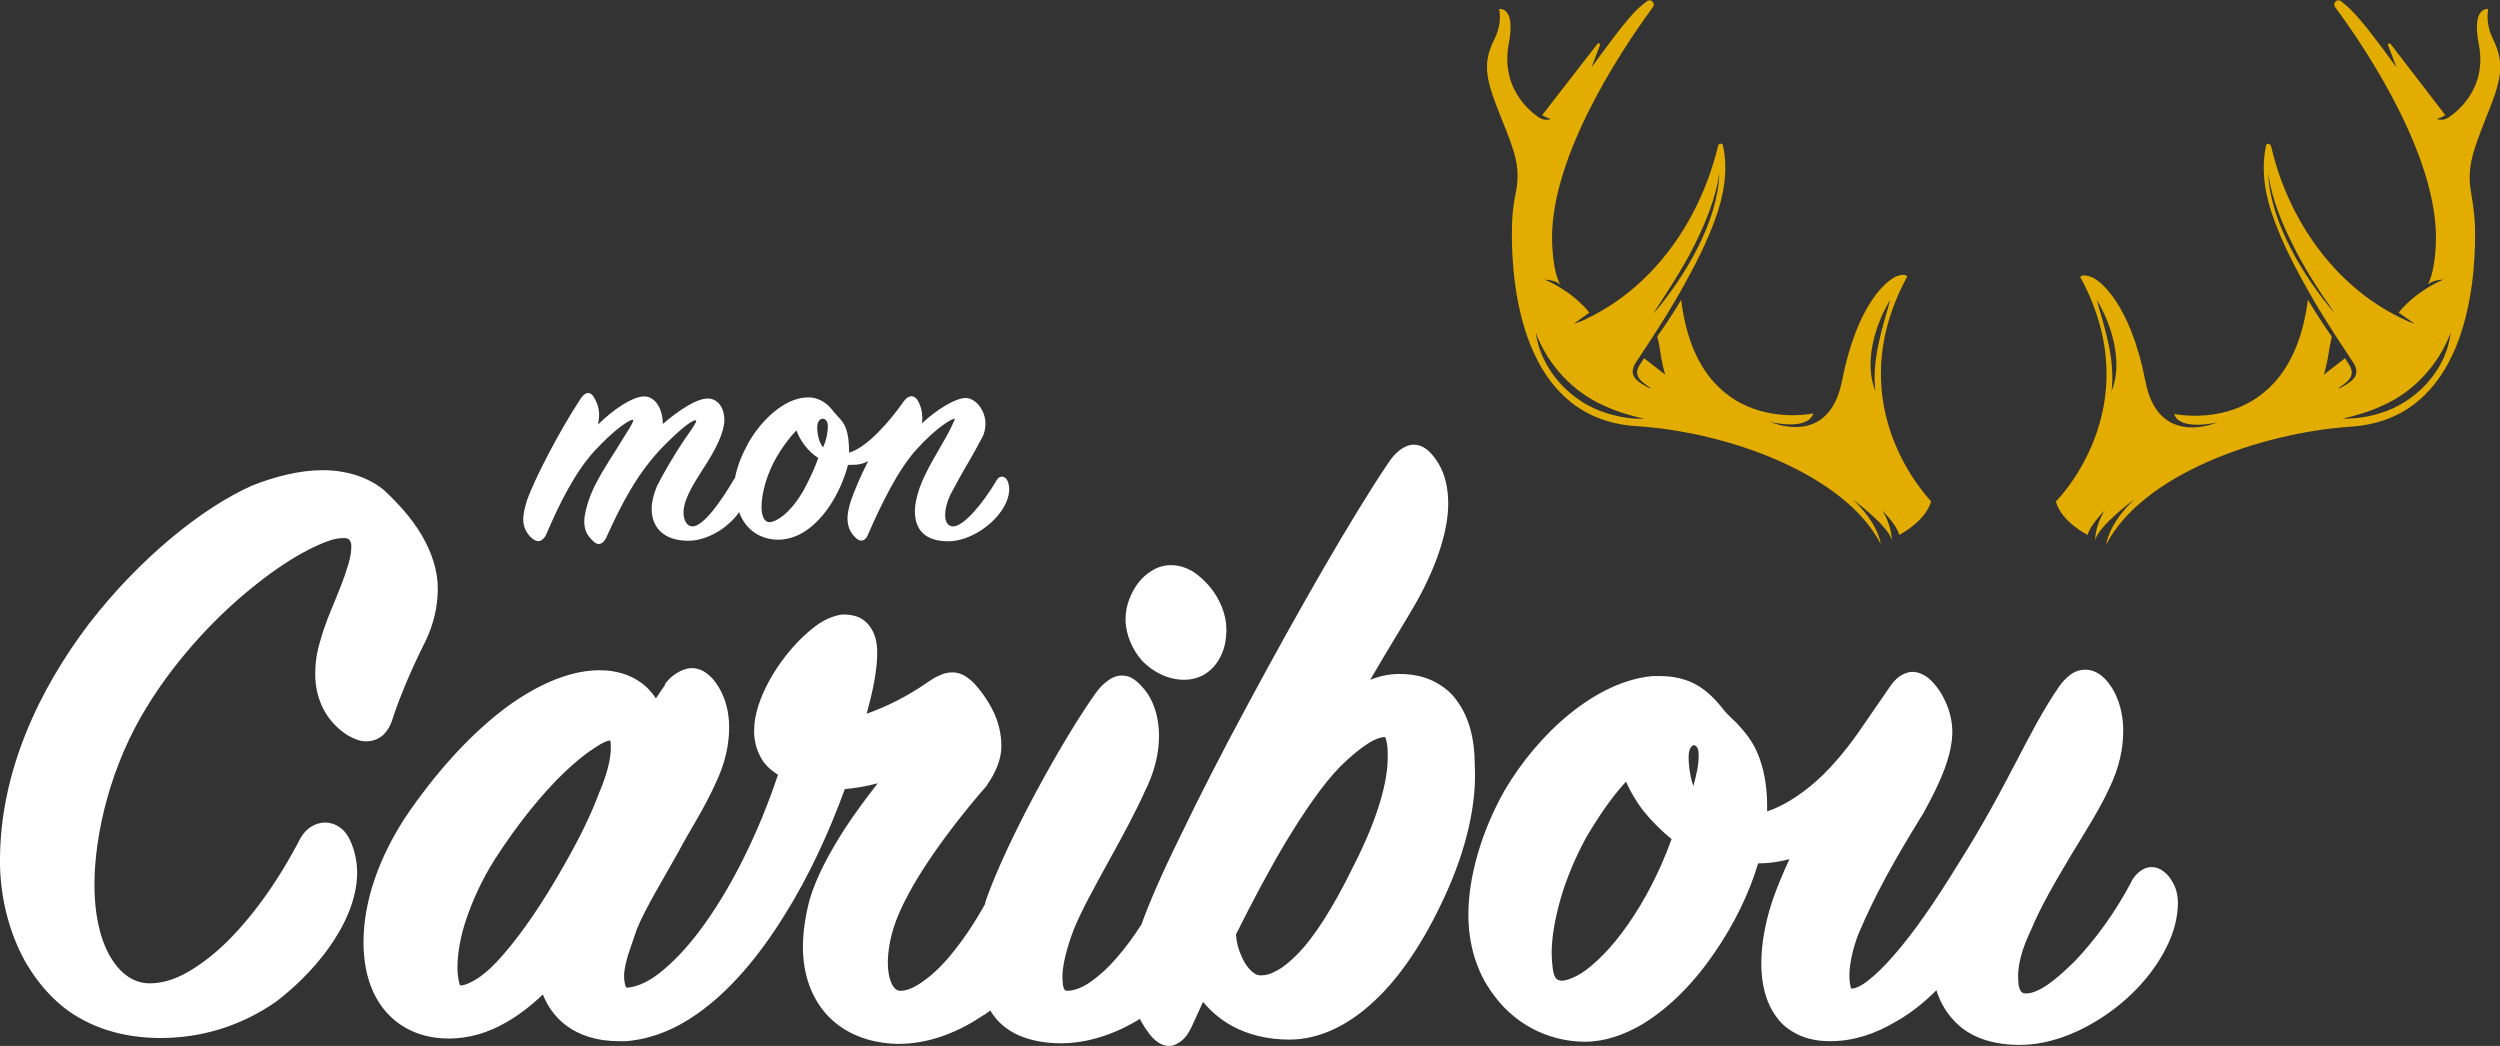
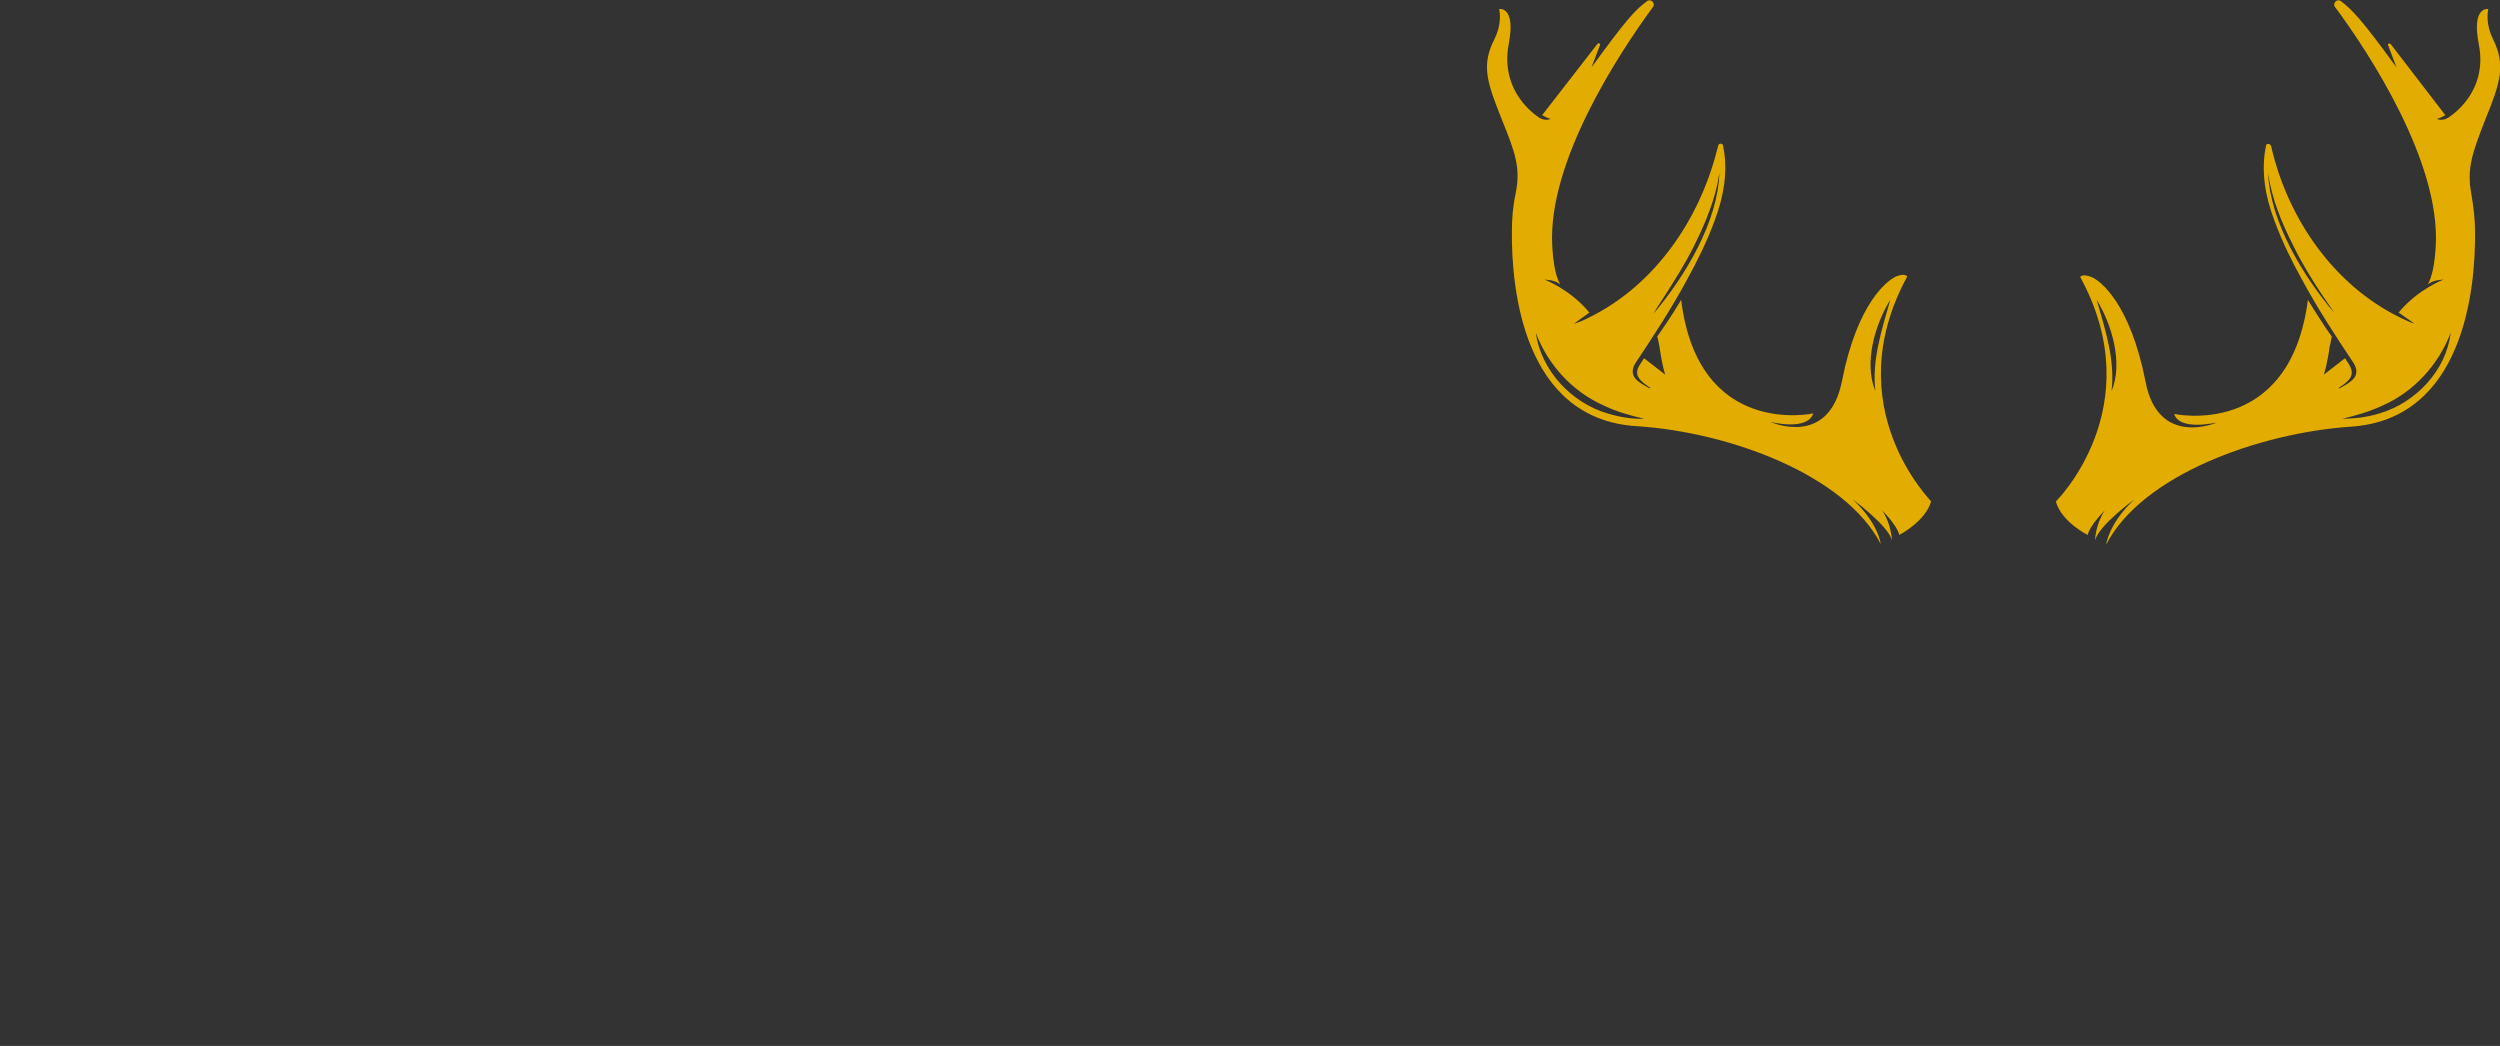
<svg xmlns="http://www.w3.org/2000/svg" version="1.1" id="Calque_1" x="0px" y="0px" viewBox="0 0 471.1 197.1" style="enable-background:new 0 0 471.1 197.1;" xml:space="preserve">
  <rect x="0" y="0" width="471.1" height="197.1" fill="#333333" stroke="none" />
  <style type="text/css"> .st0{fill:#E2AC00;} .st1{fill:#FFFFFF;} </style>
  <path class="st0" d="M359.4,52.1c0,0-0.4-0.7-2.1,0c-1.6,0.7-7.3,4.9-10.2,19.7c-2.5,12.7-13.5,7.7-13.5,7.7s7,1.8,8.1-1.6 c0,0-21.7,4.8-24.9-21.4c-0.7,1.1-1.3,2.2-2,3.2c-0.8,1.3-1.7,2.5-2.5,3.7c0.3,1.2,0.4,1.9,0.4,1.9c0.5,3.5,1,5,1.1,5.3l-4-3.1 l-0.7,1.1c-1.6,2.2,0.3,3.4,1.9,4.5l-0.1,0.1c-2-1.1-4.3-2.2-2.7-4.8c3.4-5.1,6.8-10.3,9.7-15.7c2-3.6,3.8-7.3,5.2-11.1 c1.7-4.5,2.6-9.4,1.6-14.1c0-0.5-0.8-0.6-0.9-0.1c-0.1,0.2-0.1,0.5-0.2,0.7c-3.3,13.2-11.7,25.6-24.1,31.7c-0.9,0.5-1.9,0.9-2.9,1.2 l2.9-2.1c-3.5-4.3-8.4-6.2-8.4-6.2s1.9,0,2.9,0.9c-0.8-1.5-1.3-3.7-1.5-7.4c-0.8-15.7,12.4-35.9,19-44.9c0.5-0.7-0.4-1.6-1.1-1.1 c-2.3,1.7-3.8,3.3-10.5,12.5l1.6-4.2c0.1-0.3-0.3-0.5-0.5-0.2l-10.4,13.4c0.5,0.3,1.1,0.6,1.6,0.7c0,0-0.9,0.5-2.1-0.2 c-0.6-0.4-7.5-4.8-5.8-13.9c1.4-7.2-1.8-6.6-1.8-6.6c0.2,1,0.4,3.1-0.9,5.7c-2.5,4.9-1.4,8.1,1.4,15.1c2.5,6.2,3.6,9.1,2.6,14 c-0.5,2.3-0.7,4.7-0.7,7.1c-0.1,10.7,2.1,35.3,23.4,36.7c17.6,1.1,39.4,9.2,46.1,22.2c0,0-0.4-3.9-5.3-8.4c0,0,6.7,4.9,7.4,7.7 c0,0,0-2.8-1.8-5.6c0,0,2.8,2.8,3.2,4.6c0,0,4.9-2.5,6-6.3C364,94.4,346,76.8,359.4,52.1z M313.6,55.9c2-3.1,4-6.3,5.6-9.5 c2.2-4.4,4.1-9,4.8-13.8c-0.3,9.3-6.5,19.5-12.4,26.5C312.2,58,312.9,57,313.6,55.9z M302.9,77.9c-6.8-2-12.5-8.1-13.5-15.2 c2.3,6.1,7,11.2,13,13.8c2.3,1.1,4.8,1.8,7.4,2.4C307.6,79,305.2,78.6,302.9,77.9z M353.4,73.7c-2.2-5.3-0.1-12.5,2.8-17.2 C354.6,62.2,352.7,67.9,353.4,73.7z M469.8,7.4c-1.3-2.6-1.1-4.8-0.9-5.7c0,0-3.2-0.6-1.8,6.6c1.8,9.1-5.2,13.5-5.8,13.9 c-1.1,0.7-2.1,0.2-2.1,0.2c0.5-0.1,1.1-0.4,1.6-0.7L450.5,8.3c-0.2-0.2-0.6-0.1-0.5,0.2l1.6,4.2c-6.7-9.2-8.3-10.8-10.5-12.5 c-0.7-0.5-1.6,0.4-1.1,1.1c6.6,8.9,19.8,29.2,19,44.9c-0.2,3.7-0.7,5.9-1.5,7.4c1-0.9,2.9-0.9,2.9-0.9s-4.9,1.9-8.4,6.2l3,2.1 c-1-0.3-1.9-0.8-2.8-1.2c-12.4-6.1-20.9-18.4-24.1-31.7c0-0.2-0.1-0.5-0.2-0.7c-0.2-0.4-0.9-0.4-0.9,0.1c-1,4.8-0.1,9.6,1.6,14.1 c1.4,3.8,3.2,7.5,5.2,11.1c2.9,5.4,6.3,10.6,9.7,15.7c1.6,2.6-0.7,3.7-2.7,4.8l-0.1-0.1c1.6-1.1,3.4-2.2,1.9-4.5l-0.7-1.1l-4,3.1 c0.1-0.3,0.6-1.7,1.1-5.3c0,0,0.2-0.7,0.4-1.9c-0.9-1.2-1.7-2.5-2.5-3.7c-0.7-1.1-1.4-2.2-2-3.2C431.5,82.8,409.7,78,409.7,78 c1,3.3,8.1,1.6,8.1,1.6s-11.1,4.9-13.5-7.7c-2.9-14.8-8.6-19.1-10.2-19.7c-1.8-0.7-2.1,0-2.1,0c13.4,24.6-4.6,42.3-4.6,42.3 c1.1,3.9,6,6.3,6,6.3c0.4-1.8,3.2-4.6,3.2-4.6c-1.8,2.8-1.8,5.6-1.8,5.6c0.7-2.8,7.4-7.7,7.4-7.7c-4.9,4.6-5.3,8.5-5.3,8.5 c6.7-13,28.6-21,46.1-22.2c21.3-1.4,23.5-26,23.4-36.7c0-2.4-0.3-4.8-0.7-7.1c-0.9-4.9,0.2-7.8,2.6-14 C471.2,15.5,472.2,12.3,469.8,7.4z M427.4,32.6c0.7,4.9,2.6,9.5,4.8,13.8c1.6,3.3,3.6,6.5,5.6,9.5c0.7,1,1.4,2,2.1,3.1 C434,52,427.8,41.9,427.4,32.6z M397.9,73.7c0.7-5.9-1.2-11.6-2.8-17.2C398,61.2,400.1,68.5,397.9,73.7z M448.4,77.9 c-2.3,0.7-4.6,1-7,1c2.6-0.6,5-1.3,7.4-2.4c6-2.6,10.7-7.7,13-13.8C461,69.8,455.2,75.9,448.4,77.9z" />
-   <path class="st1" d="M272.3,168.8L272.3,168.8L272.3,168.8L272.3,168.8L272.3,168.8L272.3,168.8L272.3,168.8L272.3,168.8z M410.4,170.2c0,2.3-0.6,5.3-2.2,8.4l0,0l0,0c-2.5,5-6.7,9.5-11.6,12.8s-10.5,5.5-16,5.5c-4.9,0-8.8-1.3-11.5-3.7 c-2-1.8-3.4-4-4.2-6.6c-2.3,2.3-4.9,4.4-7.8,6c-3.7,2.2-7.8,3.6-12.2,3.6c-2.3,0-4.3-0.4-6-1.2s-3.1-1.9-4.1-3.3 c-2.1-2.8-2.9-6.4-2.9-10.1c0-3.6,0.7-7.6,2-11.6l0,0l0,0c0.8-2.4,2-5.3,3.3-8.1c-1.9,0.5-3.9,0.8-5.9,0.8 c-1.7,5.7-4.6,11.6-8.2,16.8c-3.8,5.6-8.5,10.4-13.6,13.5c-3.4,2-7.1,3.3-10.8,3.3c-2.9,0-6-0.6-9-2s-5.9-3.6-8.3-6.9l0,0l0,0 c-3.3-4.4-4.7-9.7-4.7-15.1c0-7.1,2.5-15.7,6.8-23.3c3.1-5.3,7.4-10.5,12.2-14.4c4.8-3.9,10.2-6.7,15.7-7.2l0,0l0,0 c0.5,0,0.9,0,1.4,0c2.5,0,4.8,0.5,6.8,1.6s3.7,2.8,5.4,5c0.7,0.8,1.4,1.4,2.3,2.3l0,0l0,0c1.5,1.6,3,3.4,4,5.9s1.7,5.6,1.7,9.7 c0,0.3,0,0.6,0,1c2.7-0.9,5.5-2.6,8.2-4.8c3.3-2.7,6.3-6.3,8.8-9.8l0,0l6-8.7c0.6-0.9,1.2-1.6,1.9-2.1c0.7-0.5,1.6-0.9,2.5-0.9 c0.8,0,1.6,0.3,2.3,0.7c0.7,0.4,1.3,1,1.9,1.7l0,0c1.1,1.3,1.9,2.8,2.5,4.4c0.5,1.5,0.8,3,0.8,4.4c0,4.4-2.1,9.4-5.5,15.5l0,0l0,0 c-5.5,8.9-9,15.2-12.2,22.7c-1.1,2.9-1.7,5.7-1.7,7.9c0,1.1,0.2,2,0.3,2.3l0.1,0.1l0,0c0.6,0,1.7-0.4,3.1-1.5s3.1-2.7,4.9-4.8 c3.6-4.1,7.7-10,11.8-16.7l0,0l0,0c9.8-15.4,13.2-25,19.3-33.9l0,0l0,0l0,0c0.6-0.9,1.4-1.7,2.2-2.3c0.8-0.6,1.8-0.9,2.8-0.9 c1.5,0,2.9,0.8,4,2.1l0,0l0,0c1.9,2.2,3.1,5.5,3.1,9.4c0,3.3-0.7,6.9-2.7,11l0,0l0,0c-1.6,3.5-4.3,7.8-7.1,12.4 c-2.8,4.7-5.7,9.6-7.6,14.2l0,0l0,0c-1.6,3.3-2.5,6.5-2.4,8.9c0,1,0.1,1.7,0.3,2.2c0.2,0.5,0.4,0.6,0.6,0.7c0.1,0.1,0.4,0.1,0.7,0.1 c0.9,0,2.3-0.5,3.9-1.6s3.4-2.7,5.3-4.6c3.7-3.9,7.5-9.1,10.3-14.4l0,0c0.4-0.9,0.9-1.6,1.6-2.2c0.7-0.6,1.5-1,2.4-1 s1.7,0.3,2.4,0.9c0.7,0.5,1.2,1.2,1.7,2.1l0,0l0,0l0,0C410.1,167.5,410.4,168.7,410.4,170.2z M315,158.1c-1.9-1.5-3.8-3.4-5.4-5.4 c-1.3-1.7-2.4-3.6-3.2-5.4c-2.6,2.8-5,6.3-7.5,10.5c-2,3.7-3.7,7.7-4.8,11.5c-1.1,3.8-1.7,7.4-1.7,10.2c0,1.2,0.1,2.2,0.2,3 s0.3,1.4,0.5,1.7c0.1,0.2,0.2,0.3,0.4,0.4c0.2,0.1,0.4,0.2,0.8,0.2c0.7,0,1.6-0.3,2.8-0.9c1.2-0.6,2.5-1.6,4-3 c2.9-2.7,6.1-6.8,9.1-12.2l0,0C312.4,164.7,313.8,161.4,315,158.1z M320.1,142.3c0-1-0.2-1.4-0.4-1.6c-0.2-0.2-0.3-0.2-0.5-0.3h-0.1 c-0.1,0.1-0.2,0.2-0.4,0.3c-0.3,0.4-0.5,1-0.5,2c0,1.3,0.2,3,0.6,4.5c0.1,0.3,0.2,0.6,0.3,0.9c0.2-0.7,0.4-1.4,0.5-2 C320,144.6,320.1,143.2,320.1,142.3z M223.2,128.1c1.2,0,2.4-0.3,3.4-0.8c1.5-0.8,2.7-2.1,3.4-3.6c0.8-1.5,1.1-3.3,1.1-5.1 c0-2.8-1.2-5.7-3.1-8c-0.9-1.1-2-2.1-3.2-2.9c-1.2-0.7-2.6-1.2-4.1-1.2c-1.2,0-2.4,0.3-3.4,0.9c-1.6,0.9-2.8,2.2-3.7,3.8 c-0.9,1.6-1.5,3.5-1.5,5.5c0,2.9,1.3,5.8,3.2,7.9C217.4,126.7,220.1,128.1,223.2,128.1z M100.2,101.4c-0.9-0.8-1.6-2-1.6-3.5 c0-0.9,0.2-2,0.7-3.6c1.4-4,6.1-13.1,10.2-19.3c0.9-1.3,1.9-1.2,2.5,0c0.6,1,0.9,2.1,0.9,3.2c0,0.5-0.1,1.1-0.2,1.8 c2.8-2.8,6.5-5.3,8.7-5.3c2.1,0,3.5,2.4,3.5,5.2c3-2.6,6.5-4.9,8.6-4.8c1.9,0.1,3,1.9,3,4c0,2.2-1.4,5.3-4.1,9.4 c-1.8,2.8-3.6,5.7-3.6,8.1c0,1.5,0.7,2.6,1.7,2.6c2,0,5.3-4.6,7.7-8.7c0.1-0.2,0.2-0.3,0.3-0.4c0.4-2.2,1.3-4.4,2.5-6.6 c2.5-4.4,6.7-8.3,10.8-8.6c2-0.2,3.8,0.8,5,2.3c0.5,0.7,0.9,1,1.1,1.3c1.3,1.3,2.1,2.6,2.1,6.8c3.2-0.9,7.4-5.5,10.4-9.8 c0.9-1.1,1.8-1.1,2.5-0.1c0.6,1,0.9,2.2,0.9,3.2c0,0.3,0,0.8-0.1,1.2c2.8-2.6,6.3-4.8,8.3-4.8c1.8,0,3.7,2.3,3.7,4.8 c0,0.7-0.1,1.7-0.6,2.6c-0.7,1.3-1.6,3-2.6,4.7c-1.1,1.8-2.7,4.8-3.4,6.1c-0.7,1.5-1,2.8-1,3.8c0,1.3,0.5,2.2,1.5,2.2 c2,0,5.7-4.4,8.2-8.7c0.5-0.9,1.5-0.9,2,0c0.4,0.8,0.7,2.3-0.3,4.4c-1.8,3.8-6.7,7.1-10.8,7.1c-4.4,0-6.3-2.2-6.3-5.7 c0-1.2,0.3-2.6,0.9-4.4c1.2-3.3,3.4-6.7,4.9-9.4c0.5-0.9,1.9-3.6,1.7-3.6c-0.6,0-3.5,1.7-7.2,5.8c-3.4,3.7-6.7,10.4-9.2,16.2 c-0.4,0.9-1.3,1.5-2.4,0.3c-0.9-0.9-1.4-2-1.4-3.6c0-0.9,0.3-2.2,0.7-3.4c0.6-1.7,1.8-4.6,3.2-7.3c-1.4,0.7-2.2,0.7-3.8,0.7 c-1.7,6.5-6.6,14.1-13.2,14.1c-2.1,0-4.6-0.8-6.3-3.2c-0.4-0.6-0.8-1.3-1-2c-2.2,3.1-6.1,5.4-9.6,5.4c-4.5,0-6.9-2.4-6.9-6 c0-1.2,0.3-2.6,1-4.3c1.1-2.2,3.2-5.8,4.8-8.2c1.5-2.2,3-4.2,2.5-4.2s-1.9,0.7-5.8,4.6c-5.2,5.2-8.3,11.4-11.1,17.6 c-0.7,1.3-1.6,1.5-2.6,0.4c-1-1-1.5-1.9-1.5-3.6c0-1.1,0.5-3.2,1.2-4.9c0.9-2.4,3.1-5.9,4.9-8.7c1.8-3,3.6-5.5,3-5.5 c-0.5,0-3.1,1.5-7.1,5.8c-3.7,4-6.7,10-9.3,16.1C102.1,102,101.4,102.4,100.2,101.4z M154,80.5c0,1.2,0.3,2.9,1.1,3.8 c0.7-1.5,0.9-3.1,0.9-4c0-1-0.5-1.4-1-1.4S154,79.5,154,80.5z M143.5,95.5c0,1.9,0.6,2.9,1.5,2.9c1.7-0.1,4.6-2.4,6.9-6.9 c1-1.9,1.8-3.8,2.3-5.2c-1.8-1.1-3.5-3.3-4.1-5.2c-1.4,1.4-2.7,3.2-3.8,5.1C144.5,89.3,143.5,93,143.5,95.5z M272.3,168.8 c-3.9,8.5-8.4,15.3-13.4,19.9c-4.9,4.6-10.4,7.2-15.9,7.2c-4.1,0-7.7-0.9-10.7-2.5c-2.2-1.2-4-2.7-5.6-4.6l-2.2,4.8 c-0.5,1-1,1.8-1.7,2.4c-0.7,0.6-1.6,1.1-2.5,1.1c-0.8,0-1.5-0.3-2.1-0.7s-1.2-1-1.7-1.7l0,0c-0.6-0.8-1.2-1.7-1.7-2.7 c-4.7,2.9-9.9,4.6-14.9,4.6c-2.6,0-4.9-0.4-6.9-1.1c-2-0.7-3.7-1.8-5-3.2c-0.5-0.6-1-1.2-1.4-1.9c-0.6,0.5-1.2,0.9-1.9,1.3 c-4.7,3.1-10.1,5-15.2,5c-0.2,0-0.5,0-0.7,0c-5.5-0.2-10-2.2-13-5.5s-4.5-7.8-4.5-12.8c0-2.8,0.5-6,1.3-9l0,0l0,0 c1.3-4.3,3.8-8.9,6.7-13.4c1.9-2.9,4-5.7,6.1-8.4c-2.2,0.6-4.2,0.9-6.2,1.1c-3,8.2-6.8,16.5-11.4,23.8c-4.7,7.6-10.3,14.3-16.5,18.6 c-4.1,2.9-8.6,4.7-13.3,5.1l0,0c-0.5,0-1,0-1.4,0c-4.1,0-7.5-1.1-10.1-3.1c-1.9-1.5-3.3-3.4-4.2-5.7c-2.1,2-4.5,3.9-7,5.3 c-3.3,1.9-6.9,3-10.7,3c-5.1,0-9.2-1.9-12-5.2s-4.1-7.8-4.1-13c0-7.3,2.7-16,8.7-24.7l0,0c6.6-9.4,13.2-16,19.3-20.3 c6.2-4.3,11.8-6.2,16.5-6.2c3,0,5.6,0.8,7.6,2.2c1.2,0.8,2.2,1.9,3,3.1c0.7-1.1,1.3-1.9,1.7-2.5V129v-0.1c0.7-0.9,1.4-1.6,2.3-2.1 c0.8-0.5,1.8-0.9,2.8-0.9c0.7,0,1.4,0.2,2,0.5s1.2,0.8,1.7,1.3l0,0c2.1,2.3,3.3,5.6,3.3,9.4c0,3.1-0.7,6.7-2.6,10.6l0,0l0,0l0,0 c-2,4.5-4.6,8.4-7,12.9l0,0l0,0c-2.9,5.2-6.1,10.4-7.8,14.5c-0.6,1.8-1.2,3.5-1.7,5c-0.4,1.5-0.7,2.8-0.7,3.7c0,0.8,0.1,1.4,0.2,1.8 c0.1,0.4,0.3,0.5,0.3,0.5h0.2h0.1c1.9-0.2,4.3-1.3,6.8-3.5c2.5-2.1,5.2-5.1,7.8-8.8c5.1-7.2,10-17,13.6-27.8 c-1.4-0.9-2.5-1.9-3.2-3.2c-0.9-1.6-1.3-3.3-1.3-5.1c0-3.1,1.2-6.4,2.9-9.5c1.7-3.1,4-6,6.3-8.2c1.6-1.5,3.1-2.7,4.7-3.4 c0.9-0.4,1.8-0.7,2.7-0.8l0,0l0,0c0.1,0,0.3,0,0.4,0c1,0,1.9,0.2,2.7,0.5c0.8,0.4,1.5,0.9,2,1.6c1.1,1.4,1.5,3.1,1.5,5.1 c0,3.3-0.8,7.2-2,11.5c3.7-1.3,7.7-3.3,11.3-5.8l0,0c0.9-0.6,1.6-1.1,2.4-1.4c0.8-0.4,1.6-0.6,2.5-0.6c0.7,0,1.5,0.2,2.2,0.6 s1.3,0.9,1.9,1.5c1.2,1.3,2.5,3.1,3.5,5.1s1.6,4.3,1.6,6.7s-1,4.9-2.7,7.3v0.1l-0.1,0.1c-3.5,4-7.3,8.8-10.5,13.5s-5.8,9.4-7,13.2 l0,0c-0.7,2.2-1.1,4.7-1.1,6.6c0,1.4,0.2,2.6,0.5,3.4c0.3,0.9,0.7,1.4,1,1.6c0.2,0.2,0.5,0.3,0.8,0.3l0,0h0.2c1,0,2.3-0.5,3.9-1.6 c1.6-1.1,3.3-2.6,5-4.6c2.4-2.8,4.8-6.3,6.9-10.1c0.1-0.3,0.1-0.5,0.2-0.8l0,0l0,0c4.1-11.6,14.5-30.3,20.6-38.9l0,0l0,0 c0.7-1,1.5-1.8,2.3-2.4c0.8-0.6,1.7-1,2.7-1c0.8,0,1.5,0.2,2.1,0.6s1.2,0.9,1.7,1.5l0,0l0,0l0,0l0,0c2,2.1,3.2,5.4,3.2,9.3 c0,3.2-0.8,6.8-2.8,10.7c-1.6,3.6-4.2,8.4-6.8,13.1c-2.6,4.7-5.1,9.3-6.4,12.5c-1.4,3.6-2.2,6.9-2.2,9.1c0,0.7,0.1,1.2,0.1,1.6 c0.1,0.4,0.2,0.6,0.3,0.8l0.1,0.1c0.1,0,0.1,0.1,0.4,0.1c1.2,0,2.7-0.5,4.3-1.6s3.4-2.7,5.1-4.7c1.6-1.8,3.1-3.9,4.6-6.2 c1.3-3.7,3.8-9.5,7.3-16.6c3.5-7.3,7.9-15.9,12.6-24.6c9.4-17.5,19.8-35.7,26.7-45.9l0,0c0.7-1,1.3-1.7,2.1-2.3c0.8-0.6,1.7-1,2.6-1 c1,0,1.9,0.4,2.7,1.1c0.7,0.6,1.4,1.5,2,2.5l0,0l0,0l0,0l0,0c1.3,2.2,1.8,4.8,1.8,7.5c0,4.8-1.9,11.2-5.9,18.4 c-2.1,3.7-5.2,8.6-8.8,14.8c0.2-0.1,0.4-0.1,0.5-0.2c1.7-0.6,3.3-0.9,4.9-0.9c2.4,0,4.5,0.4,6.4,1.3c1.8,0.9,3.4,2.1,4.5,3.7 c2.4,3.2,3.4,7.4,3.4,12.2C278.3,151.3,276.4,159.9,272.3,168.8z M115.1,141c0-0.6,0-1.1-0.1-1.4c0,0,0,0,0-0.1 c-0.2,0.1-0.5,0.1-0.7,0.2c-0.6,0.2-1.3,0.6-2.2,1.2c-1.6,1-3.6,2.6-5.7,4.6c-4.2,4-8.9,9.8-13.2,16.5c-2.4,3.8-4.1,7.6-5.3,11.1 c-1.2,3.5-1.7,6.7-1.7,9.3c0,0.9,0.1,1.6,0.2,2.2c0.1,0.5,0.2,0.9,0.3,1.1c0.9,0,2-0.5,3.4-1.4c1.5-1,3.1-2.5,4.8-4.5 c3.5-4,7.4-9.7,11.3-16.6c3.1-5.4,5.3-10,6.7-13.8C114.5,145.7,115.1,142.8,115.1,141z M261.5,142.8c0-1,0-1.8-0.1-2.4 c-0.1-0.6-0.2-1.1-0.3-1.3c-0.1-0.2-0.1-0.2-0.1-0.2s0,0-0.2,0c-0.5,0-1.6,0.3-3,1.2s-3.2,2.3-5.3,4.4c-3.3,3.4-6.7,8.4-10.1,14 c-3.3,5.5-6.5,11.6-9.5,17.6c0.1,1.5,0.5,2.9,1.1,4.2c0.6,1.4,1.5,2.5,2.2,3c0.5,0.4,1,0.5,1.4,0.5c0.9,0,1.8-0.2,3-0.9 c1.2-0.6,2.5-1.7,4-3.2c3-3.1,6.5-8.4,10.5-16.6l0,0C259.8,153.9,261.5,147.1,261.5,142.8z M66,158.4L66,158.4L66,158.4 c-0.5-1.1-1.2-2-2-2.5c-0.8-0.6-1.8-0.9-2.7-0.9c-1,0-1.9,0.3-2.7,0.8s-1.4,1.2-1.9,2l0,0c-4.6,8.9-9.8,15.8-14.8,20.5 c-2.5,2.3-5,4.1-7.3,5.3s-4.5,1.7-6.4,1.7c-2.4,0-4.9-1.2-6.9-4.2c-2-2.9-3.5-7.7-3.5-14.4c0-9.4,3-22.5,10-33.7 c5.8-9.4,13.5-17.4,20.5-22.9c3.5-2.8,6.9-5,9.8-6.5c1.4-0.7,2.7-1.3,3.9-1.7c1.1-0.4,2.1-0.5,2.7-0.5c0.4,0,0.6,0,0.8,0.1 c0.2,0.1,0.2,0.1,0.3,0.2c0.1,0.1,0.2,0.3,0.3,0.5c0.1,0.2,0.1,0.6,0.1,1c0,1-0.3,2.5-0.9,4.2c-0.5,1.7-1.3,3.6-2.1,5.6 c-1,2.4-2.1,5-2.8,7.6l0,0l0,0c-0.7,2.2-1,4.3-1,6.4c0,2.6,0.6,4.9,1.7,6.9c1.1,2,2.7,3.6,4.5,4.7l0,0l0,0c1.2,0.7,2.3,1.1,3.4,1.1 c1.3,0,2.5-0.5,3.3-1.3s1.4-1.9,1.7-3l0,0c1.1-3.4,3.3-8.9,6.1-14.4c1.7-3.5,2.4-6.9,2.4-10.1c0-3.5-1.2-6.9-3-10s-4.4-6-7.2-8.6 l0,0l0,0c-3.1-2.5-7.2-3.7-11.5-3.7s-9,1.2-13.3,2.9l0,0l0,0c-9.4,4.2-21.1,13.6-30.7,26C7.3,130,0,145.5,0,162.1c0,0.4,0,0.7,0,1.1 l0,0c0.2,6.9,2,13,4.7,17.9c2.8,4.9,6.5,8.7,10.6,10.9l0,0l0,0l0,0c4.3,2.4,9.4,3.6,15,3.6c7.2,0,14.8-2,21.8-6.9l0,0l0,0 c3-2.3,6.8-5.8,9.8-10c3-4.2,5.4-9.2,5.4-14.3C67.3,162.5,66.9,160.4,66,158.4L66,158.4z" />
</svg>